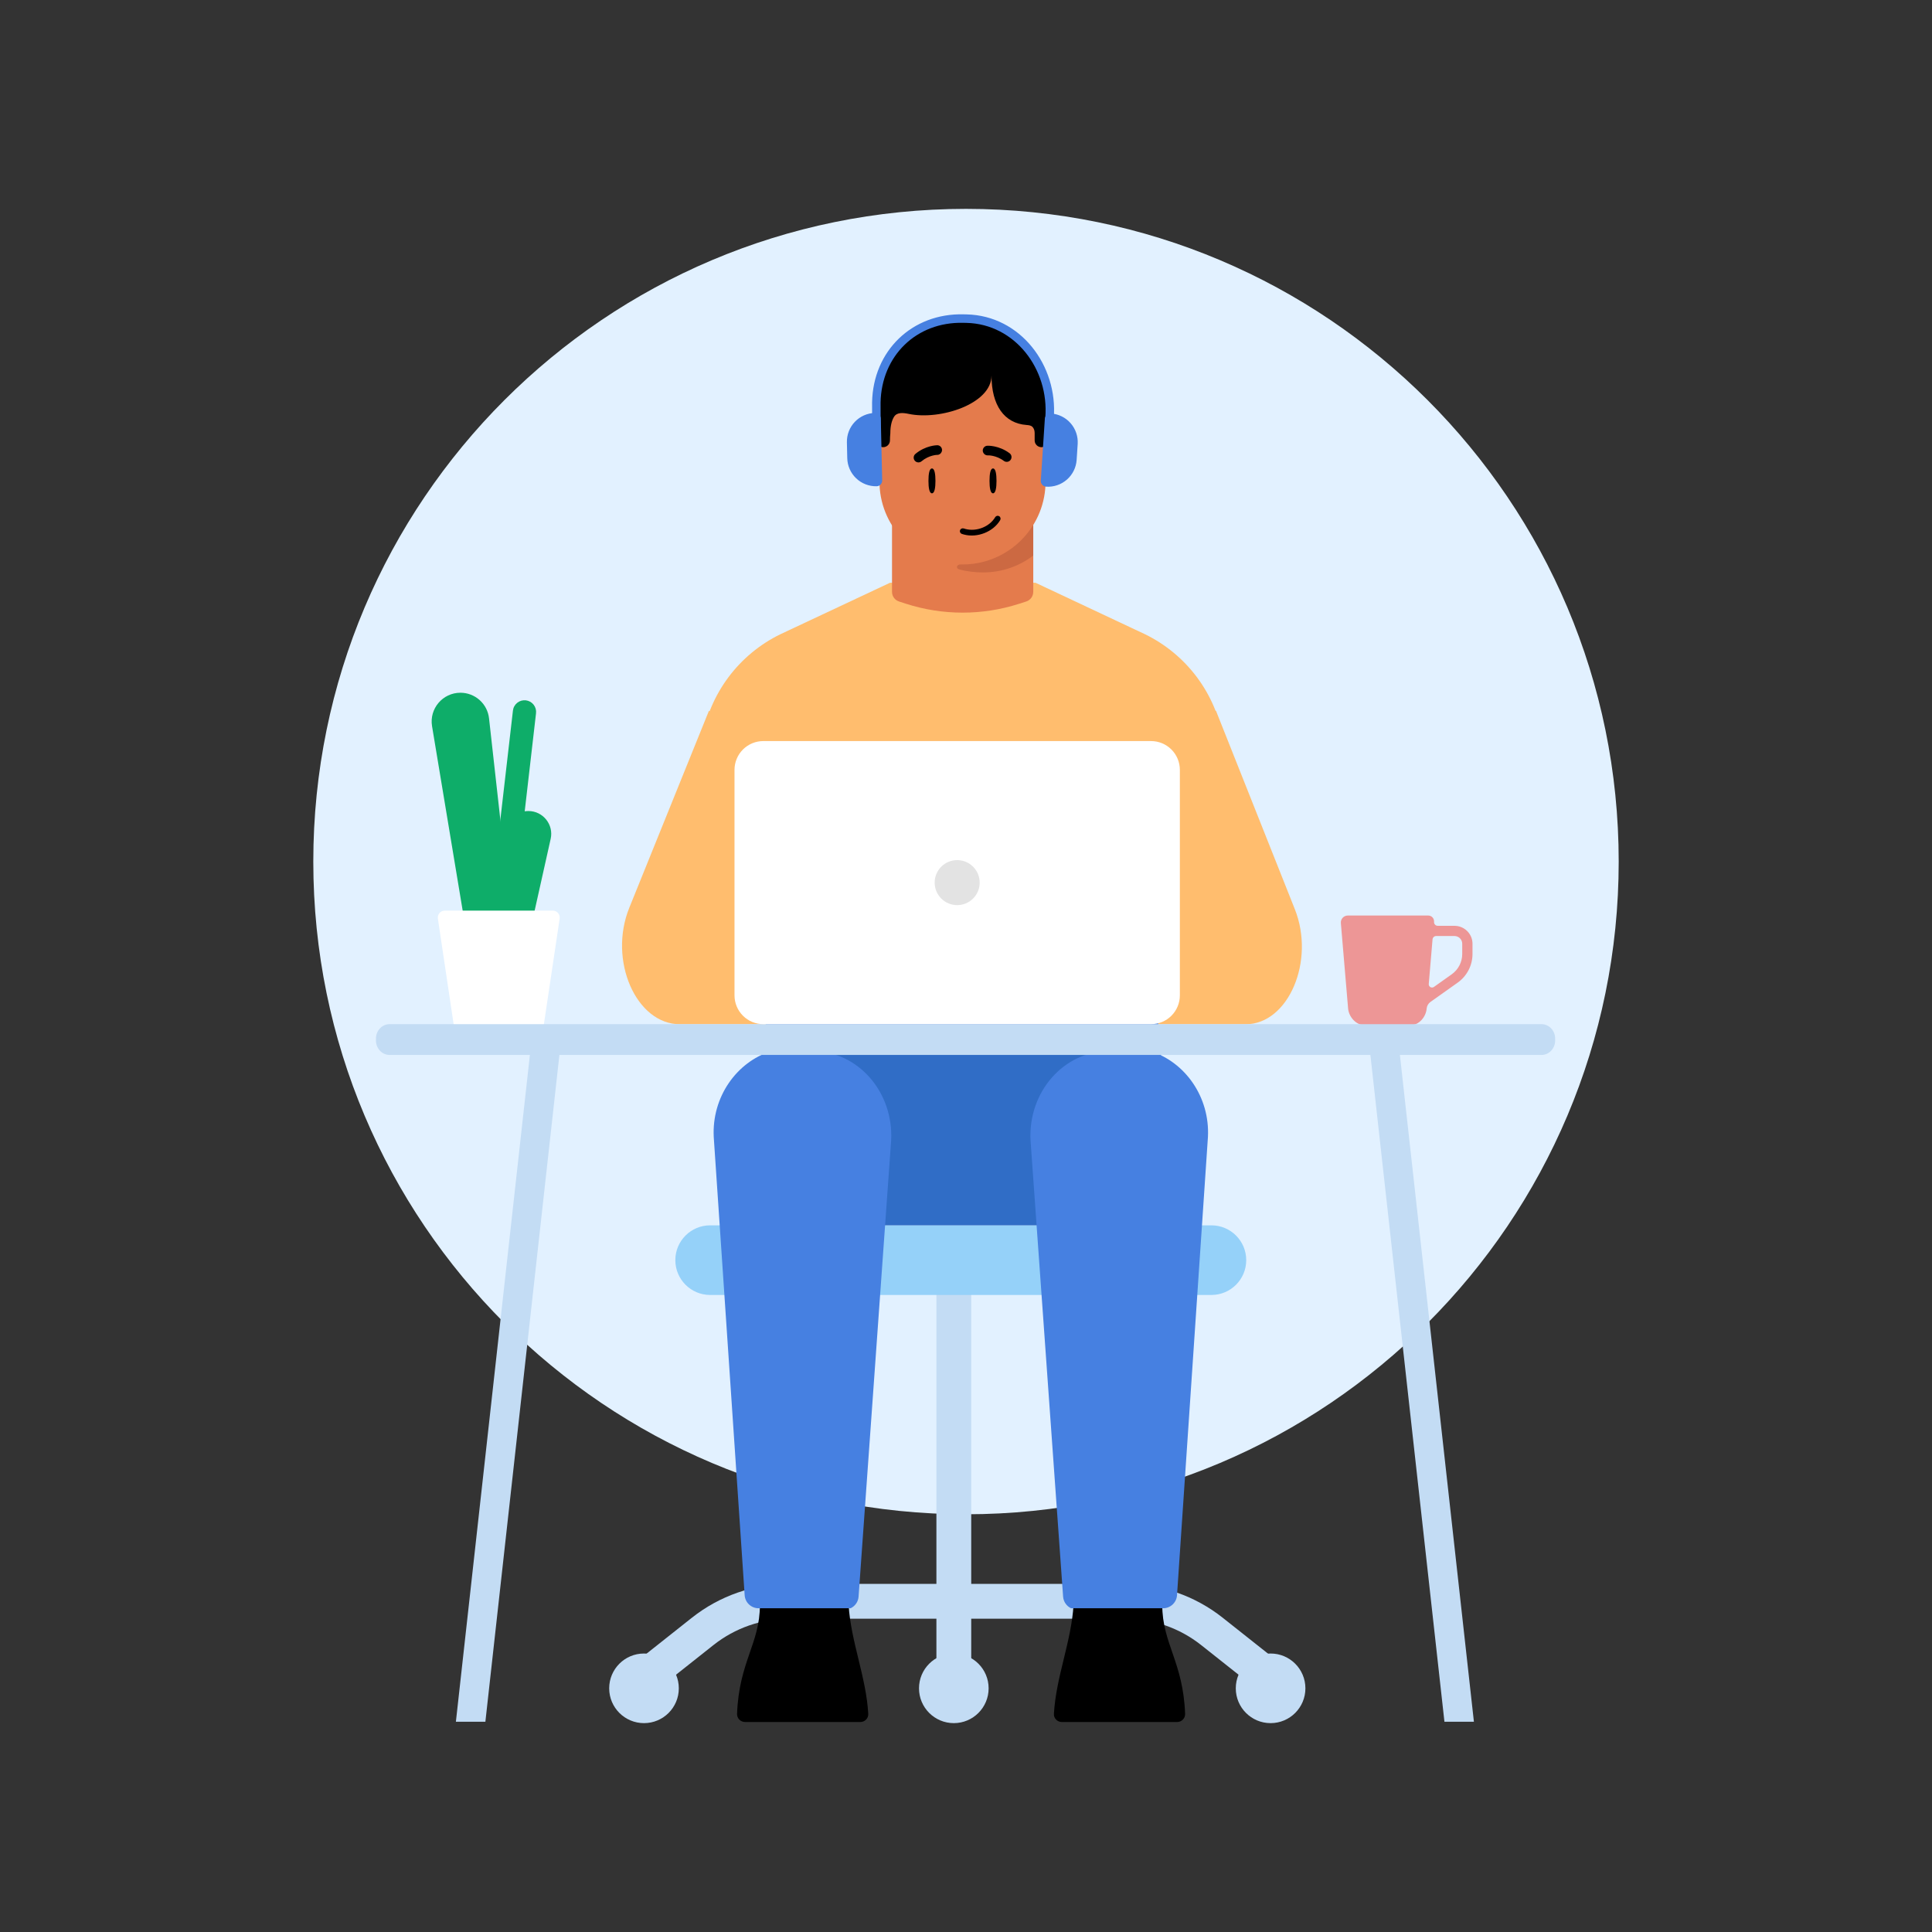
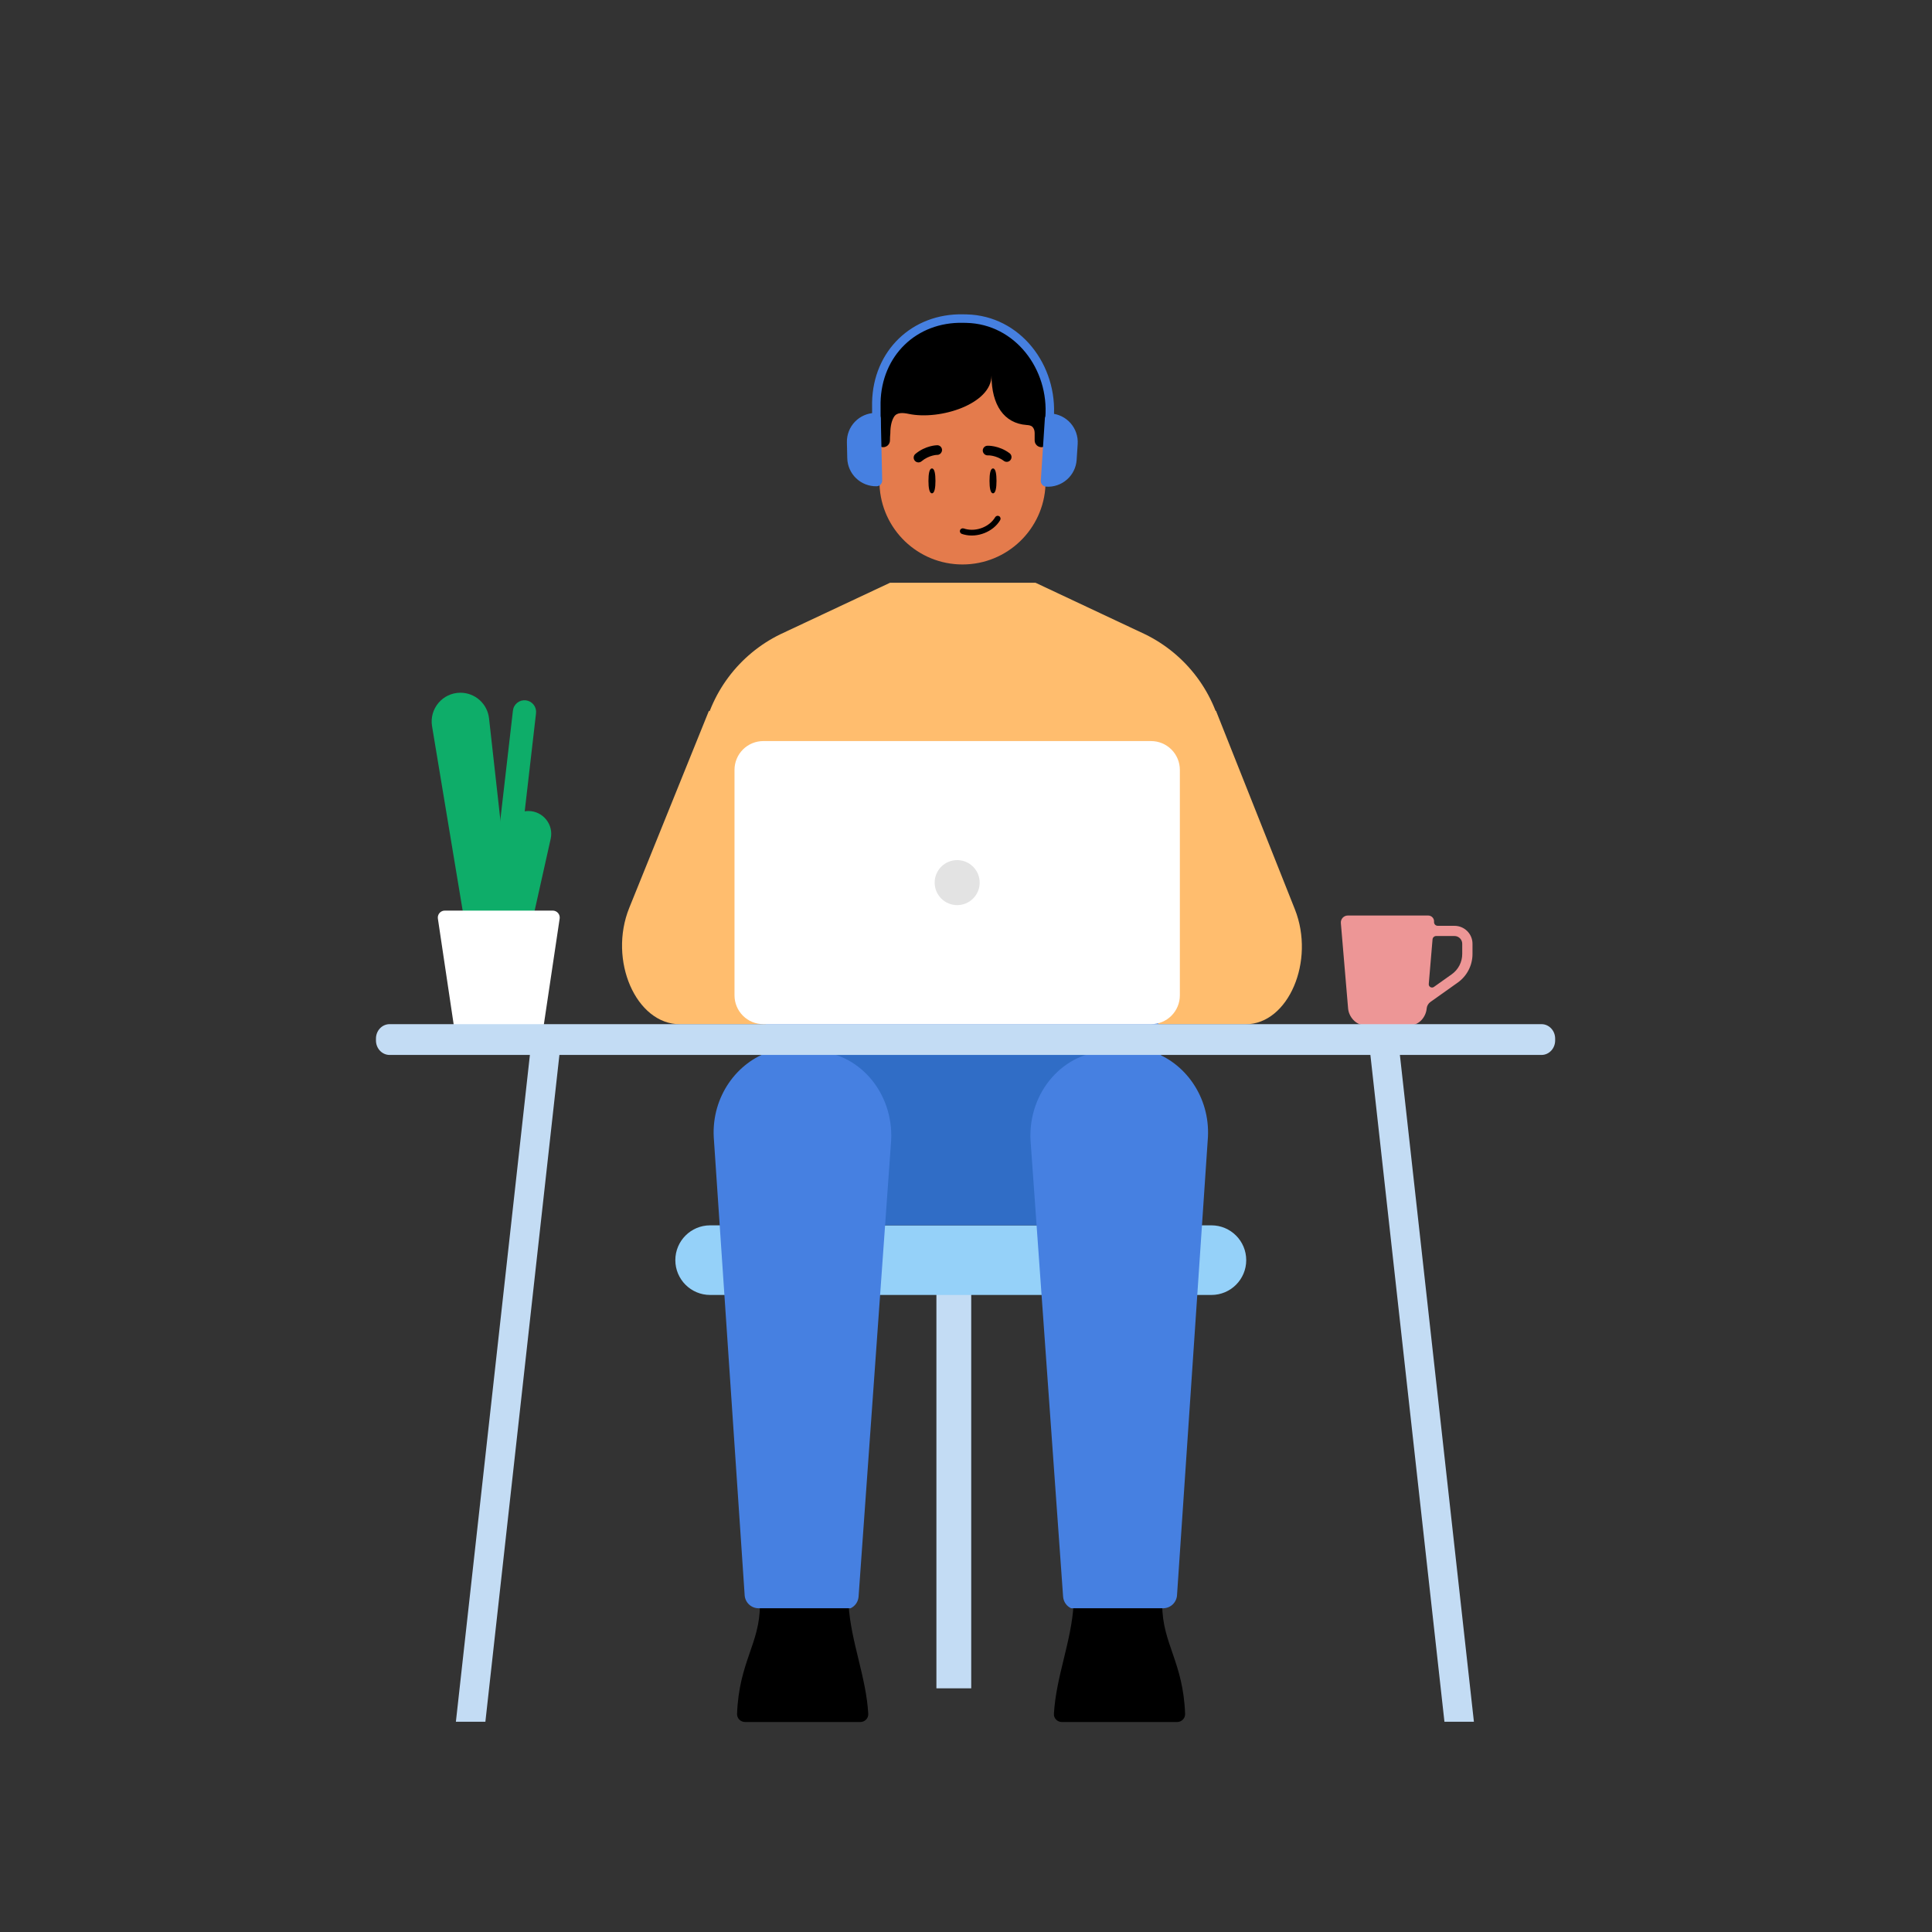
<svg xmlns="http://www.w3.org/2000/svg" viewBox="0 0 555 555" fill="none">
  <rect x="0" y="0" width="555" height="555" fill="#333333" stroke="none" />
  <g clip-path="url(#clip0_135_1787)">
    <g clip-path="url(#clip1_135_1787)">
-       <path d="M465 247.5C465 351.053 381.053 435 277.5 435C173.947 435 90 351.053 90 247.5C90 143.947 173.947 60 277.5 60C381.053 60 465 143.947 465 247.5Z" fill="#E2F1FF" />
      <path fill-rule="evenodd" clip-rule="evenodd" d="M269 485V366H279V485H269Z" fill="#C3DCF4" />
-       <path d="M195 485C195 490.522 190.523 495 185 495C179.477 495 175 490.522 175 485C175 479.478 179.477 475 185 475C190.523 475 195 479.478 195 485ZM375 485C375 490.522 370.522 495 365 495C359.478 495 355 490.522 355 485C355 479.478 359.478 475 365 475C370.522 475 375 479.478 375 485ZM284 485C284 490.522 279.522 495 274 495C268.478 495 264 490.522 264 485C264 479.478 268.478 475 274 475C279.522 475 284 479.478 284 485Z" fill="#C3DCF4" />
-       <path fill-rule="evenodd" clip-rule="evenodd" d="M226.694 465C218.804 465 211.145 467.668 204.96 472.565L188.105 485.92L181.896 478.08L198.75 464.728C206.702 458.428 216.549 455 226.694 455H323.308C333.452 455 343.3 458.428 351.25 464.728L368.105 478.08L361.895 485.92L345.04 472.565C338.858 467.668 331.197 465 323.308 465H226.694Z" fill="#C3DCF4" />
      <path d="M194 362C194 356.478 198.477 352 204 352H348C353.522 352 358 356.478 358 362C358 367.522 353.522 372 348 372H204C198.477 372 194 367.522 194 362Z" fill="#95D1F9" />
      <path d="M203.656 204.176L180.767 260.788C174.684 275.845 182.7 294.235 195.337 294.235H242.177L246.49 237.582L203.656 204.183V204.176ZM349.308 204.176L371.975 261.21C377.877 276.067 370.1 294.235 357.832 294.235H311.442L307.202 237.586L349.308 204.176Z" fill="#FFBD6E" />
      <path d="M353.418 224.173C353.325 224.285 353.245 224.391 353.155 224.508C346.512 232.802 338.575 239.968 329.65 245.731C329.625 245.746 329.605 245.761 329.577 245.776C329.05 246.116 328.507 246.451 327.97 246.785C327.955 246.801 327.94 246.806 327.925 246.816C327.428 247.125 326.935 247.429 326.425 247.723H326.42C311.81 256.37 294.755 261.34 276.54 261.34C252.58 261.34 230.631 252.75 213.597 238.489C213.283 238.225 212.958 237.957 212.654 237.678C208.276 233.923 204.237 229.788 200.585 225.324C200.276 224.944 199.966 224.564 199.667 224.178L201.655 212.327C202.738 205.883 205.341 199.791 209.25 194.554C213.159 189.319 218.26 185.09 224.13 182.22L255.683 167.402H297.462L328.975 182.22C334.842 185.09 339.942 189.319 343.85 194.555C347.755 199.791 350.355 205.884 351.435 212.327L353.423 224.173H353.418Z" fill="#FFBD6E" />
      <path d="M328.993 256.798H223.679L219.274 301.142C218.139 312.57 226.023 322.57 236.171 322.57H316.505C326.647 322.57 334.538 312.565 333.402 301.142L328.998 256.798H328.993Z" fill="#4680E1" />
      <path d="M243.775 461C244.416 471.618 248.822 481.705 249.421 492.332C249.494 493.625 248.438 494.678 247.142 494.678H214.034C212.738 494.678 211.682 493.618 211.732 492.325C212.309 477.32 218.299 472.175 218.299 461H243.775ZM308.4 461C307.76 471.618 303.353 481.705 302.755 492.332C302.683 493.625 303.738 494.678 305.035 494.678H338.142C339.438 494.678 340.493 493.618 340.445 492.325C339.868 477.32 333.877 472.175 333.877 461H308.4Z" fill="black" />
      <path d="M233 302H317V352H233V302Z" fill="#306DC6" />
      <path fill-rule="evenodd" clip-rule="evenodd" d="M221.47 301.99C211.637 305.08 204.442 315.098 205.034 326.63L213.918 458.267C213.986 459.28 214.436 460.228 215.177 460.92C215.918 461.613 216.895 462 217.909 462H244.349C244.993 461.697 245.545 461.228 245.947 460.642C246.35 460.055 246.589 459.373 246.64 458.663L256 327.59C256.707 313.69 246.46 301.988 233.576 301.988H233.02L221.47 301.99ZM330.565 301.99C340.397 305.08 347.592 315.098 347 326.63L338.118 458.267C338.05 459.28 337.598 460.228 336.858 460.92C336.118 461.613 335.14 462 334.125 462H307.688C307.043 461.697 306.49 461.228 306.087 460.642C305.685 460.055 305.447 459.373 305.395 458.663L296.035 327.59C295.327 313.69 305.575 301.988 318.46 301.988H319.015L330.565 301.99Z" fill="#4680E1" />
-       <path d="M296.817 170.013C296.82 170.629 296.625 171.229 296.265 171.727C295.902 172.226 295.392 172.596 294.808 172.786L292.772 173.443C282.207 176.84 270.842 176.84 260.277 173.443L258.257 172.786C257.675 172.599 257.165 172.23 256.803 171.734C256.442 171.238 256.248 170.641 256.248 170.027V125.293H296.822V170.013H296.817Z" fill="#E47B4C" />
      <path d="M259.47 127.09C259.473 126.365 259.33 125.648 259.053 124.978C258.777 124.309 258.37 123.7 257.86 123.188C257.348 122.675 256.738 122.269 256.07 121.991C255.4 121.714 254.683 121.572 253.958 121.572C253.232 121.571 252.515 121.714 251.845 121.991C251.175 122.268 250.567 122.674 250.055 123.187C249.542 123.699 249.135 124.308 248.858 124.978C248.581 125.647 248.439 126.365 248.439 127.09C248.439 130.149 250.91 135.111 253.958 135.111C257.005 135.111 259.47 130.13 259.47 127.09ZM304.548 127.09C304.55 126.365 304.408 125.647 304.13 124.977C303.853 124.307 303.447 123.698 302.935 123.186C302.423 122.673 301.812 122.267 301.142 121.99C300.473 121.713 299.755 121.571 299.03 121.572C298.305 121.571 297.587 121.713 296.918 121.99C296.248 122.267 295.637 122.673 295.125 123.186C294.613 123.698 294.207 124.307 293.93 124.977C293.652 125.647 293.51 126.365 293.512 127.09C293.512 130.149 295.98 135.111 299.03 135.111C302.08 135.111 304.548 130.13 304.548 127.09Z" fill="#FFBD6E" />
      <path d="M276.49 162.151C263.685 162.151 253.17 152.042 252.657 139.262L251.85 126.317C251.285 112.314 262.49 100.654 276.498 100.654C290.505 100.654 301.702 112.314 301.145 126.317L300.34 139.262C299.827 152.042 289.308 162.151 276.502 162.151H276.49Z" fill="#E47B4C" />
-       <path d="M275.495 163.542C274.485 163.261 274.855 162.121 275.9 162.145C276.092 162.15 276.29 162.155 276.49 162.155C285.055 162.155 292.605 157.627 296.812 150.805V159.594C292.808 162.653 287.8 164.44 282.39 164.44C280.24 164.44 277.78 164.184 275.49 163.547L275.495 163.542Z" fill="#CC6942" />
      <path d="M301.123 126.52V115.662H301.103C301.103 102.051 290.058 91 276.435 91C262.815 91 251.765 102.051 251.765 115.662V126.505C251.765 127.573 252.63 128.462 253.71 128.462C254.227 128.46 254.725 128.254 255.09 127.886C255.455 127.519 255.66 127.022 255.657 126.505C255.657 125.848 255.692 125.176 255.76 124.5C255.76 122.156 256.248 120.673 256.822 119.74C257.678 118.358 259.49 118.571 261.08 118.905C270.09 120.779 284.83 116.03 284.83 107.888C284.83 116.382 288.452 121.615 294.897 122.084C295.53 122.132 296.207 122.2 296.632 122.673C296.942 123.021 297.223 123.563 297.223 124.369V126.52C297.223 127.592 298.092 128.462 299.17 128.462C299.425 128.463 299.678 128.413 299.915 128.316C300.152 128.219 300.365 128.076 300.548 127.895C300.728 127.715 300.873 127.501 300.97 127.265C301.067 127.028 301.118 126.775 301.118 126.52H301.123ZM276.837 151.804C276.368 151.678 275.928 151.91 275.783 152.316C275.748 152.418 275.733 152.526 275.738 152.633C275.743 152.742 275.77 152.847 275.817 152.944C275.865 153.042 275.93 153.129 276.01 153.201C276.09 153.273 276.185 153.328 276.285 153.364C276.485 153.432 276.688 153.495 276.89 153.548C280.76 154.587 285.335 152.77 287.317 149.417C287.428 149.226 287.457 149.001 287.405 148.788C287.377 148.682 287.33 148.583 287.265 148.496C287.2 148.409 287.118 148.335 287.022 148.281C286.832 148.169 286.605 148.138 286.392 148.193C286.178 148.249 285.995 148.386 285.882 148.576C284.262 151.32 280.505 152.804 277.31 151.948C277.15 151.905 276.988 151.862 276.832 151.794V151.804H276.842H276.837ZM268.725 138.141C268.725 140.113 268.473 141.712 267.72 141.712C266.965 141.712 266.715 140.117 266.715 138.141C266.715 136.165 266.965 134.57 267.72 134.57C268.473 134.57 268.725 136.165 268.725 138.141ZM286.265 138.141C286.265 140.113 286.012 141.712 285.26 141.712C284.505 141.712 284.255 140.117 284.255 138.141C284.255 136.165 284.505 134.57 285.26 134.57C286.012 134.57 286.265 136.165 286.265 138.141Z" fill="black" />
      <path d="M270.067 130.371C270.298 130.198 270.467 129.956 270.553 129.681C270.64 129.405 270.635 129.11 270.543 128.836C270.452 128.563 270.275 128.326 270.04 128.158C269.805 127.99 269.525 127.9 269.235 127.902C269.1 127.902 265.897 127.946 262.96 130.4C262.822 130.516 262.707 130.658 262.623 130.819C262.54 130.979 262.488 131.154 262.473 131.334C262.455 131.514 262.475 131.696 262.53 131.869C262.585 132.041 262.673 132.201 262.788 132.34C262.905 132.479 263.048 132.593 263.207 132.677C263.368 132.761 263.543 132.812 263.723 132.828C263.902 132.844 264.085 132.824 264.257 132.77C264.43 132.716 264.59 132.628 264.728 132.512C266.873 130.71 269.23 130.657 269.255 130.671C269.56 130.671 269.84 130.56 270.072 130.391M282.915 130.579C283.15 130.728 283.44 130.825 283.745 130.811C283.77 130.796 286.127 130.719 288.37 132.4C288.515 132.508 288.68 132.588 288.855 132.632C289.03 132.678 289.212 132.688 289.39 132.662C289.57 132.636 289.743 132.576 289.897 132.484C290.053 132.392 290.19 132.27 290.298 132.125C290.408 131.98 290.485 131.815 290.53 131.64C290.575 131.464 290.585 131.282 290.56 131.103C290.533 130.924 290.473 130.751 290.38 130.596C290.285 130.44 290.163 130.305 290.017 130.197C286.95 127.907 283.745 128.032 283.615 128.047C283.255 128.067 282.915 128.229 282.673 128.496C282.43 128.764 282.303 129.116 282.315 129.477C282.335 129.926 282.572 130.313 282.92 130.555" fill="black" />
      <path d="M147.254 266.955H133.803L124.114 208.621C123.276 203.582 127.163 199 132.27 199C134.304 199 136.267 199.75 137.782 201.106C139.297 202.463 140.259 204.331 140.483 206.352L147.248 266.955H147.254Z" fill="#0EAD69" />
      <path d="M138.938 266.955H152.388L158.191 240.971C159.108 236.873 155.985 232.98 151.784 232.98C150.292 232.98 148.845 233.488 147.681 234.421C146.517 235.353 145.704 236.655 145.378 238.11L138.938 266.955Z" fill="#0EAD69" />
      <path d="M143.847 266.955C144.667 266.955 145.458 266.655 146.07 266.11C146.681 265.562 147.071 264.812 147.164 263.998L153.981 204.909C154.035 204.471 154.002 204.027 153.884 203.602C153.766 203.178 153.565 202.78 153.292 202.434C153.019 202.087 152.681 201.798 152.296 201.583C151.911 201.368 151.487 201.231 151.049 201.181C150.611 201.131 150.167 201.167 149.743 201.289C149.32 201.411 148.924 201.616 148.58 201.892C148.236 202.167 147.95 202.509 147.738 202.896C147.526 203.282 147.393 203.708 147.347 204.146L140.53 263.233C140.476 263.7 140.522 264.175 140.664 264.623C140.806 265.072 141.042 265.485 141.355 265.837C141.668 266.188 142.052 266.47 142.481 266.663C142.911 266.855 143.376 266.955 143.847 266.955Z" fill="#0EAD69" />
      <path d="M127.766 261.587C127.478 261.587 127.194 261.65 126.933 261.77C126.671 261.89 126.439 262.065 126.251 262.283C126.064 262.5 125.925 262.755 125.845 263.033C125.765 263.308 125.746 263.598 125.788 263.882L130.415 294.885H156.143L160.771 263.882C160.814 263.598 160.794 263.308 160.714 263.033C160.634 262.755 160.495 262.5 160.308 262.283C160.12 262.065 159.887 261.89 159.625 261.77C159.364 261.65 159.08 261.587 158.792 261.587H127.766Z" fill="white" />
      <path d="M417.822 265.952H413.005C412.86 265.952 412.715 265.923 412.582 265.865C412.45 265.808 412.33 265.723 412.23 265.615C412.132 265.51 412.058 265.382 412.01 265.248C411.96 265.11 411.942 264.962 411.955 264.82C411.975 264.587 411.945 264.355 411.87 264.135C411.795 263.915 411.675 263.712 411.517 263.543C411.363 263.373 411.17 263.235 410.957 263.142C410.745 263.048 410.515 263 410.285 263H387.178C386.9 263 386.625 263.058 386.373 263.17C386.12 263.28 385.892 263.442 385.705 263.647C385.517 263.85 385.375 264.092 385.285 264.353C385.195 264.615 385.16 264.892 385.185 265.17L387.267 289.715C387.473 292.137 389.56 294.5 392 294.5H405.202C407.645 294.5 409.63 292.137 409.835 289.715C409.868 289.342 409.98 288.978 410.168 288.652C410.355 288.325 410.61 288.045 410.918 287.827L418.738 282.28C420.055 281.348 421.127 280.115 421.87 278.683C422.613 277.25 423 275.66 423 274.045V271.108C423 268.265 420.68 265.957 417.815 265.957M420.05 274.045C420.05 275.192 419.775 276.32 419.248 277.337C418.72 278.355 417.957 279.23 417.022 279.892L411.923 283.51C411.265 283.973 410.37 283.465 410.435 282.673L411.522 269.845C411.545 269.582 411.665 269.337 411.86 269.16C412.055 268.983 412.31 268.885 412.572 268.885H417.815C419.045 268.885 420.05 269.877 420.05 271.108V274.045Z" fill="#ED9696" />
      <path d="M111.92 294.207H442.825C444.988 294.207 446.743 296.065 446.743 298.355V298.9C446.743 301.192 444.988 303.05 442.825 303.05H111.92C109.755 303.05 108.001 301.192 108.001 298.9V298.355C108.001 296.065 109.755 294.207 111.92 294.207Z" fill="#C3DCF4" />
      <path d="M393.05 297.42L393.647 302.858L414.94 494.6H423.405L402.123 302.858L401.4 296.385L393.05 297.42ZM130.963 494.6H139.434L160.721 302.858L161.32 297.42L152.963 296.385L152.243 302.858L130.963 494.6Z" fill="#C3DCF4" />
      <path d="M219.271 212.885H330.663C332.855 212.885 334.96 213.756 336.51 215.308C338.062 216.858 338.933 218.962 338.935 221.156V285.935C338.933 288.13 338.062 290.233 336.51 291.785C334.96 293.335 332.855 294.207 330.663 294.207H219.271C217.077 294.207 214.974 293.335 213.423 291.785C211.871 290.233 211 288.127 211 285.935V221.156C211 220.07 211.214 218.994 211.629 217.991C212.045 216.987 212.654 216.075 213.422 215.307C214.19 214.539 215.102 213.93 216.106 213.514C217.109 213.099 218.185 212.885 219.271 212.885Z" fill="white" />
      <path d="M274.965 260.012C273.25 260.012 271.605 259.33 270.392 258.118C269.18 256.905 268.498 255.26 268.498 253.545C268.498 251.83 269.18 250.188 270.392 248.974C271.605 247.761 273.25 247.08 274.965 247.08C276.68 247.08 278.322 247.761 279.535 248.974C280.75 250.188 281.43 251.83 281.43 253.545C281.43 255.26 280.75 256.905 279.535 258.118C278.322 259.33 276.68 260.012 274.965 260.012Z" fill="#E3E3E3" />
      <path d="M251.347 118.624C251.78 118.614 252.2 118.777 252.512 119.076C252.827 119.376 253.01 119.787 253.02 120.22L253.425 138.015C253.43 138.23 253.393 138.443 253.315 138.643C253.238 138.843 253.123 139.025 252.975 139.18C252.825 139.336 252.648 139.46 252.452 139.547C252.255 139.633 252.045 139.68 251.83 139.685C249.642 139.734 247.524 138.913 245.941 137.401C244.359 135.889 243.441 133.811 243.391 131.623L243.286 127.063C243.237 124.875 244.058 122.757 245.57 121.174C247.082 119.592 249.16 118.674 251.347 118.624ZM300.51 139.802C300.077 139.774 299.675 139.575 299.39 139.249C299.103 138.923 298.957 138.497 298.988 138.065L300.15 120.303C300.18 119.871 300.377 119.468 300.705 119.182C301.03 118.896 301.455 118.752 301.887 118.78C304.072 118.924 306.11 119.929 307.553 121.575C308.995 123.22 309.725 125.371 309.582 127.555L309.285 132.106C309.142 134.29 308.137 136.327 306.49 137.771C304.845 139.214 302.695 139.945 300.51 139.802Z" fill="#4680E1" />
      <path fill-rule="evenodd" clip-rule="evenodd" d="M252.958 115.653L252.977 123.19L250.54 123.197L250.52 115.634V115.621C250.8 100.763 262.005 89.951 276.76 90.297L277.7 90.318C293.11 90.676 303.94 104.928 302.712 120.18L302.655 120.927L300.225 120.736L300.285 119.986C301.408 106.013 291.54 93.078 277.642 92.754L276.702 92.734C263.2 92.417 253.218 102.254 252.958 115.653Z" fill="#4680E1" />
    </g>
  </g>
  <defs>
    <clipPath id="clip0_135_1787">
      <rect width="138.75" height="138.75" fill="white" transform="scale(4)" />
    </clipPath>
    <clipPath id="clip1_135_1787">
      <rect width="138.75" height="138.75" fill="white" transform="scale(4)" />
    </clipPath>
  </defs>
</svg>